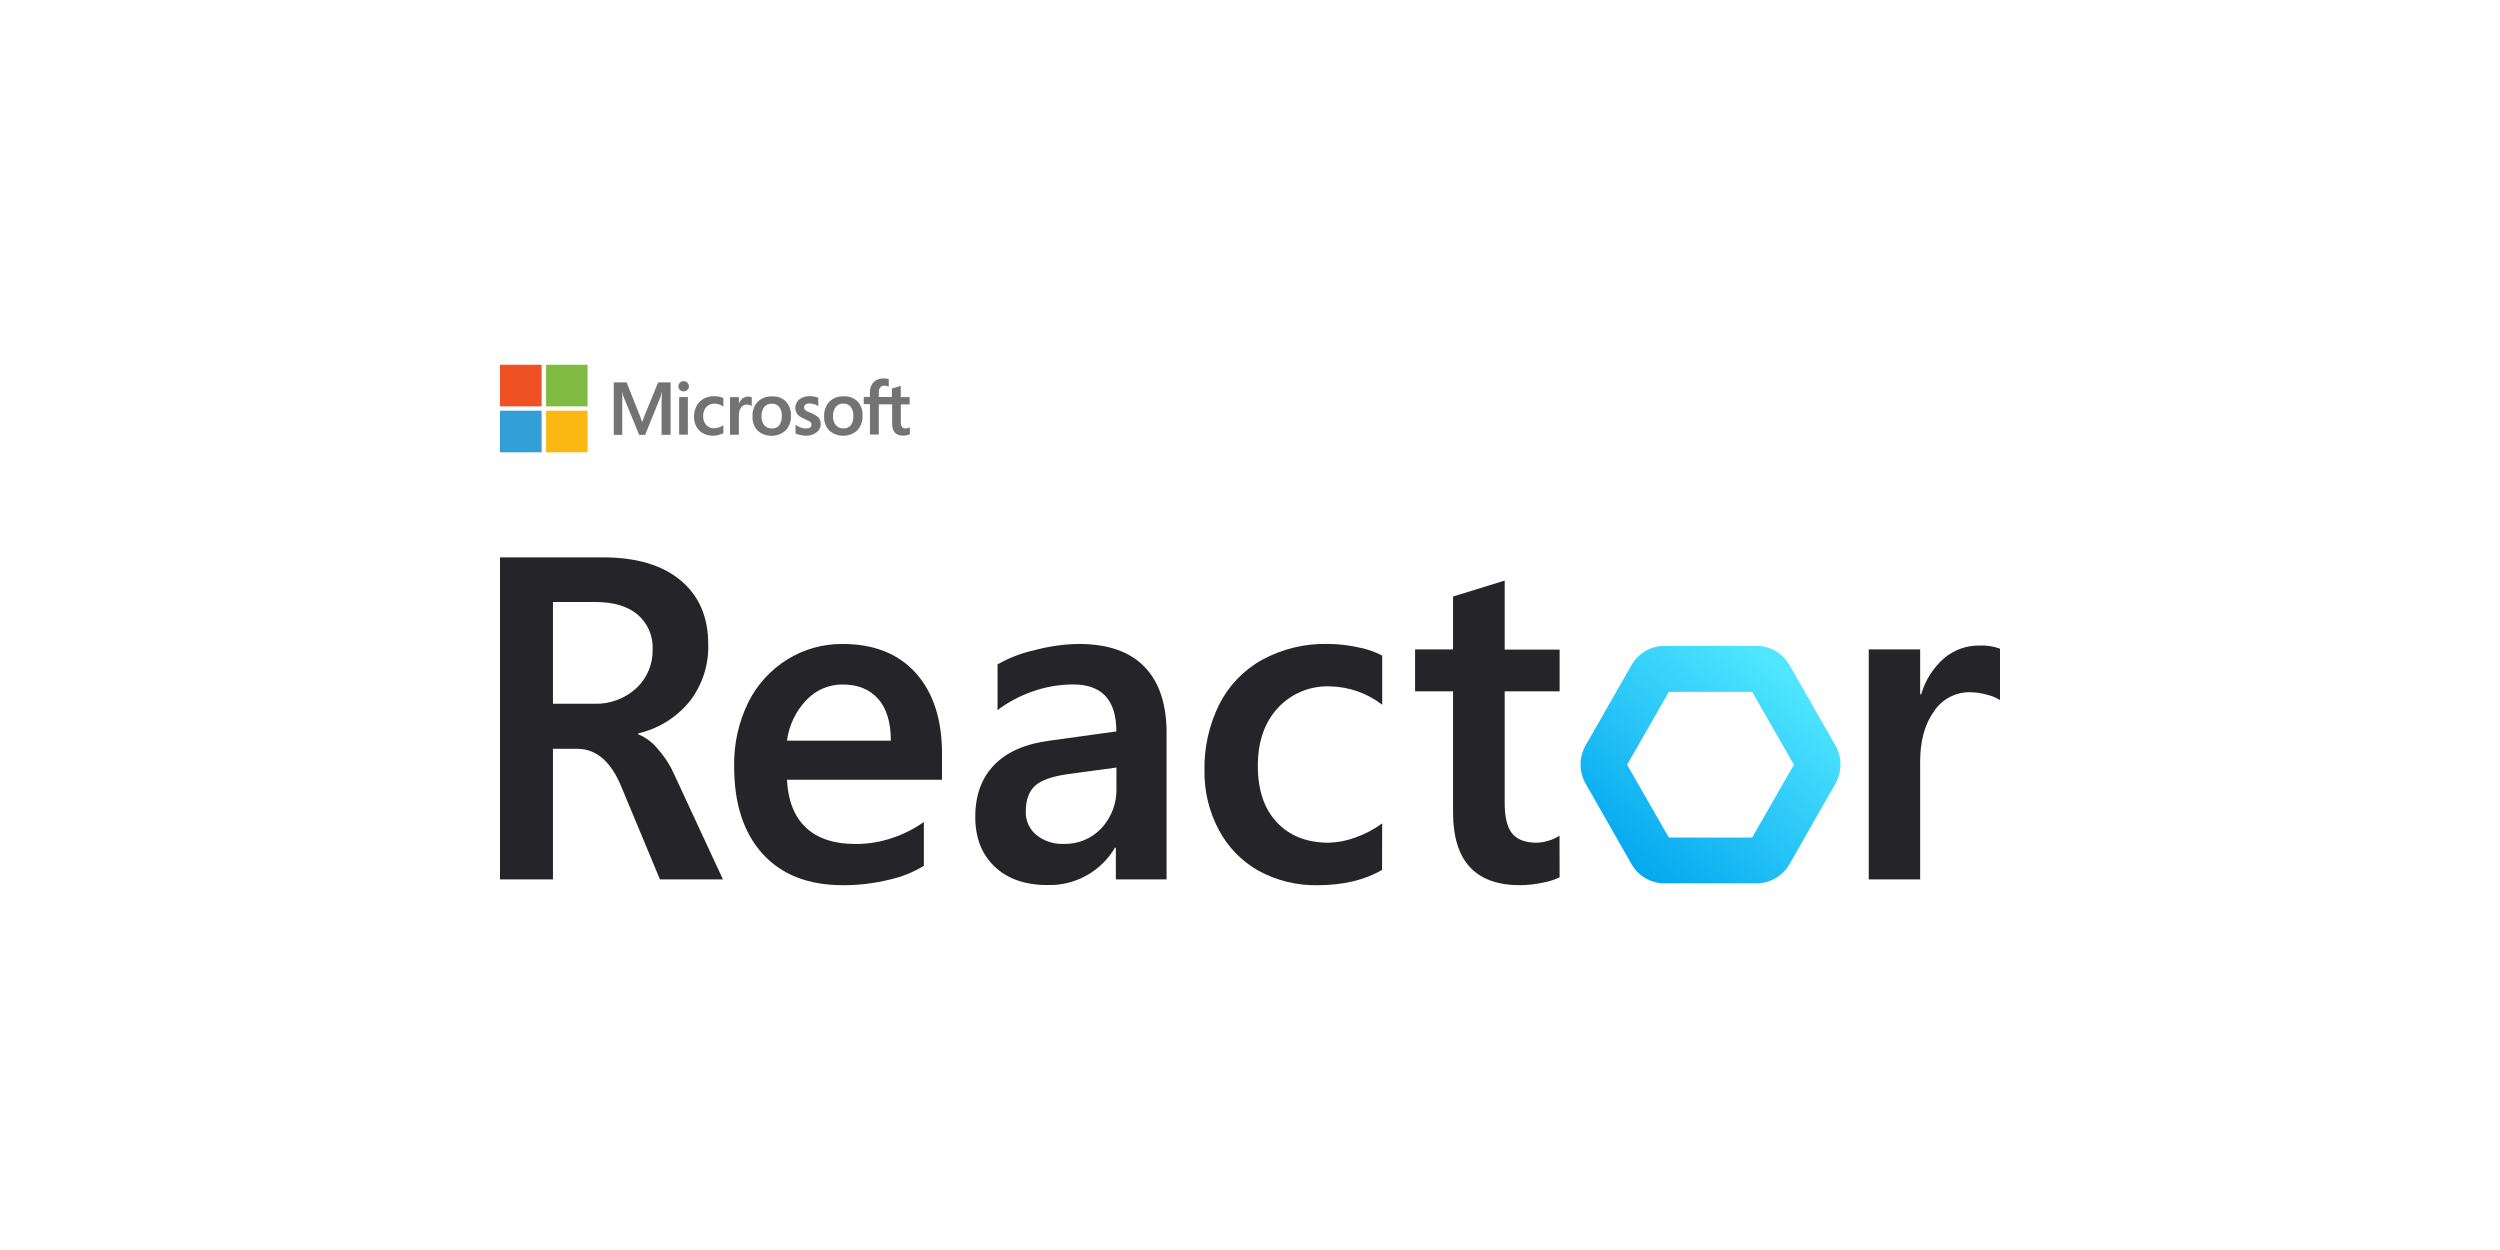
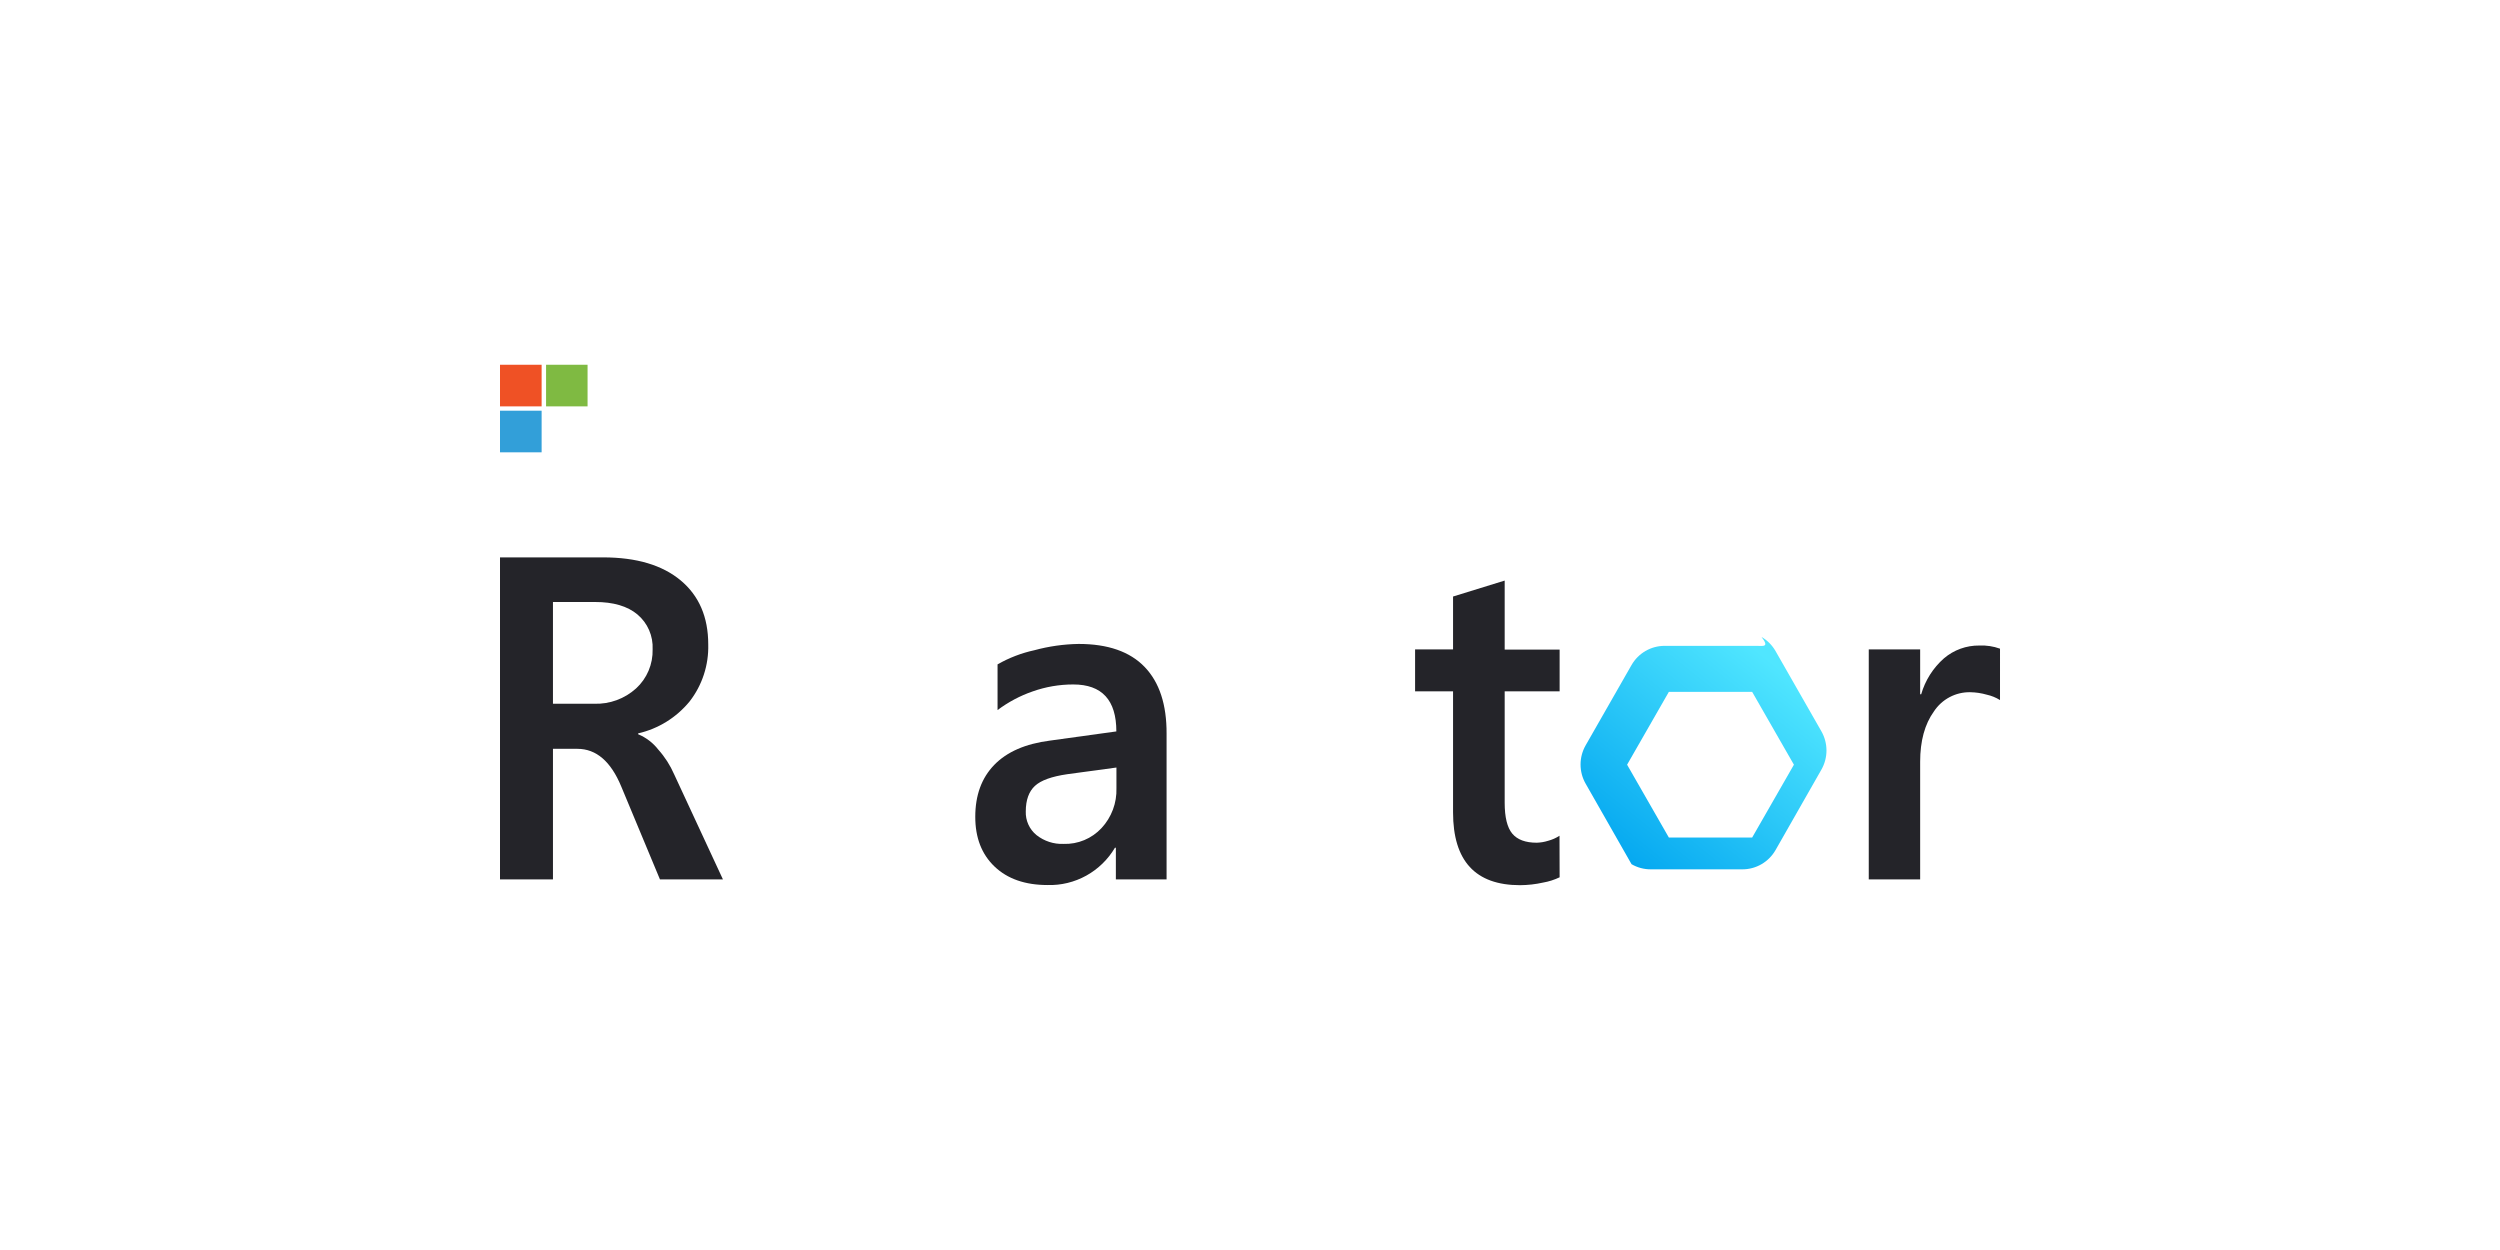
<svg xmlns="http://www.w3.org/2000/svg" version="1.1" id="Layer_1" x="0px" y="0px" viewBox="0 0 500 250" style="enable-background:new 0 0 500 250;" xml:space="preserve">
  <style type="text/css">
	.st0{fill:#242429;}
	.st1{fill:url(#SVGID_1_);}
	.st2{fill:#737374;}
	.st3{fill:#EF5125;}
	.st4{fill:#7FBA42;}
	.st5{fill:#329FD9;}
	.st6{fill:#FCB713;}
</style>
  <g>
    <path class="st0" d="M131.99,175.88l-7.737-18.57c-2.081-5.03-5.004-7.544-8.77-7.544   h-4.89v26.114H100v-64.404h20.6c6.672,0,11.848,1.533,15.528,4.6   c3.68,3.067,5.52,7.335,5.52,12.804c0.114,4.119-1.199,8.148-3.713,11.393   c-2.638,3.227-6.262,5.478-10.304,6.402v0.176   c1.582,0.653,2.968,1.71,4.024,3.067c1.318,1.47,2.392,3.145,3.181,4.961   l9.749,21H131.99z M130.524,129.877c0.064-1.322-0.176-2.642-0.703-3.854   c-0.527-1.212-1.326-2.284-2.334-3.131c-1.994-1.666-4.819-2.497-8.474-2.492   h-8.421v20.349h8.276c3.071,0.102,6.063-0.996,8.352-3.067   c1.075-0.984,1.926-2.191,2.496-3.538   C130.287,132.797,130.562,131.341,130.524,129.877z" />
-     <path class="st0" d="M157.393,155.945c0.208,4.196,1.473,7.389,3.797,9.576   c2.323,2.188,5.631,3.279,9.924,3.274c2.526,0.011,5.037-0.406,7.426-1.234   c2.22-0.743,4.32-1.81,6.234-3.166v8.763c-2.148,1.309-4.496,2.249-6.948,2.784   c-3.022,0.741-6.123,1.109-9.233,1.096c-6.92,0-12.275-2.09-16.067-6.271   c-3.791-4.181-5.69-9.983-5.695-17.405c-0.101-4.466,0.868-8.89,2.825-12.896   c1.769-3.552,4.489-6.533,7.851-8.603c3.313-2.044,7.128-3.107,11.01-3.067   c6.287,0,11.174,1.945,14.662,5.835c3.488,3.89,5.23,9.282,5.225,16.178v5.137   H157.393z M178.167,148.132c0-3.655-0.845-6.44-2.536-8.357   c-1.691-1.917-4.062-2.875-7.115-2.875c-1.356-0.011-2.7,0.261-3.948,0.798   c-1.248,0.537-2.372,1.328-3.304,2.323c-2.116,2.217-3.473,5.06-3.872,8.112   H178.167z" />
    <path class="st0" d="M223.173,175.88v-6.333h-0.183c-1.386,2.342-3.366,4.267-5.735,5.579   c-2.369,1.311-5.042,1.961-7.742,1.881c-4.48,0-8.011-1.229-10.593-3.688   c-2.582-2.458-3.87-5.781-3.865-9.967c0-4.309,1.266-7.767,3.797-10.374   c2.53-2.607,6.236-4.225,11.116-4.853l13.303-1.84   c0-6.267-2.875-9.397-8.625-9.392c-2.767-0.002-5.514,0.469-8.125,1.395   c-2.512,0.87-4.877,2.127-7.009,3.726v-9.139   c2.3-1.314,4.783-2.268,7.366-2.829c2.889-0.787,5.862-1.21,8.853-1.257   c5.847,0,10.246,1.533,13.197,4.6c2.952,3.067,4.415,7.519,4.389,13.356v29.135   H223.173z M205.155,162.271c-0.033,0.902,0.143,1.801,0.513,2.624   c0.37,0.822,0.925,1.546,1.62,2.115c1.544,1.222,3.469,1.849,5.43,1.77   c1.416,0.048,2.825-0.211,4.134-0.757c1.309-0.546,2.489-1.367,3.458-2.41   c0.991-1.066,1.763-2.32,2.274-3.688c0.511-1.368,0.75-2.825,0.703-4.286v-4.133   l-9.834,1.334c-3.113,0.453-5.27,1.227-6.469,2.339   c-1.2,1.111-1.83,2.814-1.83,5.121V162.271z" />
-     <path class="st0" d="M276.413,173.979c-3.503,2.044-7.819,3.066-12.947,3.066   c-4.087,0.071-8.124-0.919-11.724-2.875c-3.386-1.894-6.158-4.739-7.98-8.188   c-1.94-3.643-2.928-7.725-2.87-11.861c-0.093-4.594,0.924-9.141,2.961-13.249   c1.911-3.775,4.904-6.882,8.588-8.917c4.007-2.177,8.503-3.268,13.052-3.167   c2.019,0.008,4.031,0.227,6.006,0.652c1.722,0.305,3.389,0.871,4.943,1.679   v9.837c-3.017-2.336-6.7-3.627-10.502-3.68   c-1.938-0.073-3.868,0.276-5.661,1.023c-1.793,0.747-3.404,1.876-4.726,3.309   c-2.657,2.888-3.987,6.745-3.987,11.57c0,4.825,1.266,8.585,3.797,11.278   c2.531,2.72,5.989,4.081,10.372,4.087c1.816-0.043,3.613-0.393,5.316-1.035   c1.923-0.668,3.738-1.622,5.383-2.829L276.413,173.979z" />
    <path class="st0" d="M311.924,175.458c-1.051,0.504-2.165,0.86-3.311,1.058   c-1.514,0.338-3.059,0.512-4.609,0.521c-8.929,0-13.394-4.856-13.394-14.568   V138.265h-7.593v-8.388h7.593v-10.573l10.326-3.189v13.801h10.988v8.357h-10.988   v22.274c0,2.908,0.507,4.968,1.519,6.179c1.012,1.211,2.643,1.817,4.89,1.817   c0.773-0.022,1.539-0.151,2.278-0.384c0.808-0.212,1.577-0.554,2.278-1.012   L311.924,175.458z" />
    <path class="st0" d="M400,140.013c-0.811-0.504-1.698-0.867-2.628-1.073   c-1.084-0.312-2.205-0.48-3.333-0.498c-1.43-0.026-2.844,0.311-4.111,0.981   s-2.347,1.651-3.14,2.853c-1.838,2.556-2.757,5.911-2.757,10.067v23.538h-10.28   v-46.003h10.28v8.971h0.206c0.808-2.785,2.389-5.278,4.556-7.184   c1.975-1.683,4.484-2.592,7.069-2.561c1.407-0.063,2.812,0.151,4.139,0.629   V140.013z" />
    <linearGradient id="SVGID_1_" gradientUnits="userSpaceOnUse" x1="323.95" y1="74.247" x2="356.922" y2="115.237" gradientTransform="matrix(1 0 0 -1 0 249.732)">
      <stop offset="0" style="stop-color:#00A4EF" />
      <stop offset="1" style="stop-color:#50E6FF" />
    </linearGradient>
-     <path class="st1" d="M350.431,138.372l8.352,14.568l-8.352,14.568h-16.659l-8.352-14.568   l8.352-14.568H350.431z M351.289,129.171h-18.375   c-1.337-0.001-2.651,0.352-3.811,1.025c-1.159,0.673-2.123,1.641-2.795,2.809   l-9.18,16.063c-0.666,1.166-1.017,2.488-1.017,3.834   c0,1.346,0.351,2.668,1.017,3.833l9.18,16.102   c0.673,1.166,1.637,2.134,2.797,2.807c1.159,0.673,2.472,1.027,3.809,1.027   h18.375c1.337,0,2.651-0.354,3.81-1.027c1.159-0.673,2.123-1.64,2.796-2.807   l9.18-16.102c0.666-1.166,1.017-2.487,1.017-3.833   c0-1.346-0.351-2.668-1.017-3.834l-9.18-16.063   c-0.671-1.167-1.635-2.136-2.795-2.809   C353.941,129.523,352.626,129.17,351.289,129.171z" />
-     <path class="st2" d="M128.943,83.037l-0.512,1.387h-0.02   c-0.123-0.463-0.28-0.917-0.471-1.357l-2.621-6.593h-2.56v10.494h1.694v-6.466   c0-0.41,0-0.87,0-1.444c0-0.282-0.041-0.512-0.051-0.66h0.041   c0.059,0.304,0.141,0.604,0.246,0.896l3.148,7.679h1.193l3.123-7.725   c0.083-0.271,0.151-0.546,0.205-0.824h0.041   c-0.041,0.773-0.067,1.464-0.082,1.884v6.655h1.807V76.474h-2.493L128.943,83.037z    M135.833,79.412h1.741v7.525h-1.741V79.412z M136.729,76.238   c-0.279-0.004-0.547,0.103-0.747,0.297c-0.096,0.095-0.172,0.208-0.224,0.333   c-0.052,0.125-0.079,0.259-0.079,0.394c0,0.135,0.027,0.269,0.079,0.394   c0.052,0.125,0.128,0.238,0.224,0.333c0.099,0.096,0.216,0.17,0.345,0.219   c0.128,0.049,0.265,0.072,0.403,0.067c0.276,0.001,0.543-0.102,0.747-0.287   c0.099-0.092,0.179-0.204,0.232-0.328c0.054-0.124,0.081-0.258,0.08-0.394   c-0.001-0.137-0.028-0.272-0.082-0.398c-0.054-0.126-0.132-0.239-0.23-0.334   c-0.098-0.097-0.215-0.174-0.343-0.225   C137.004,76.259,136.867,76.235,136.729,76.238z M143.855,79.346   c-0.327-0.069-0.659-0.105-0.993-0.107c-0.747-0.02-1.487,0.156-2.145,0.512   c-0.599,0.339-1.088,0.844-1.408,1.454c-0.346,0.671-0.522,1.416-0.512,2.17   c-0.007,0.678,0.157,1.347,0.476,1.945c0.302,0.569,0.765,1.035,1.331,1.341   c0.595,0.324,1.263,0.488,1.94,0.476c0.742,0.019,1.477-0.158,2.13-0.512   v-1.628l-0.067,0.056c-0.259,0.193-0.548,0.344-0.855,0.445   c-0.271,0.1-0.556,0.155-0.845,0.164c-0.306,0.02-0.614-0.028-0.9-0.14   c-0.286-0.112-0.543-0.287-0.754-0.51c-0.429-0.491-0.649-1.13-0.614-1.781   c-0.04-0.669,0.184-1.327,0.625-1.833c0.214-0.223,0.472-0.398,0.757-0.515   c0.286-0.116,0.593-0.171,0.901-0.161c0.607,0.009,1.196,0.208,1.684,0.568   l0.067,0.056v-1.725c-0.269-0.12-0.551-0.211-0.84-0.271L143.855,79.346z    M149.66,79.3c-0.436-0.005-0.86,0.144-1.198,0.42   c-0.308,0.279-0.54,0.631-0.676,1.024v-1.321h-1.781v7.525h1.766v-3.844   c-0.03-0.562,0.122-1.119,0.435-1.587c0.124-0.19,0.293-0.346,0.492-0.453   c0.2-0.107,0.423-0.163,0.649-0.161c0.172,0.012,0.343,0.036,0.512,0.072   c0.149,0.033,0.291,0.092,0.42,0.174l0.072,0.056v-1.766h-0.041   c-0.209-0.092-0.437-0.133-0.665-0.118L149.66,79.3z M154.446,79.279   c-0.535-0.03-1.07,0.051-1.572,0.238c-0.502,0.187-0.96,0.475-1.346,0.847   c-0.359,0.4-0.635,0.868-0.811,1.376c-0.176,0.508-0.248,1.046-0.213,1.583   c-0.025,0.513,0.053,1.026,0.229,1.508c0.176,0.483,0.446,0.925,0.795,1.302   c0.785,0.678,1.791,1.046,2.828,1.034c1.037-0.012,2.034-0.404,2.803-1.1   c0.714-0.801,1.082-1.852,1.024-2.923c0.058-1.04-0.299-2.06-0.993-2.836   c-0.359-0.354-0.79-0.629-1.263-0.805s-0.978-0.251-1.481-0.219V79.279z    M155.859,85.064c-0.179,0.214-0.407,0.382-0.664,0.491   c-0.257,0.109-0.537,0.154-0.815,0.134c-0.289,0.019-0.578-0.03-0.845-0.143   c-0.267-0.113-0.503-0.287-0.691-0.508c-0.392-0.518-0.585-1.159-0.543-1.807   c-0.039-0.659,0.153-1.31,0.543-1.843c0.185-0.217,0.418-0.389,0.679-0.502   c0.262-0.114,0.546-0.166,0.831-0.153c0.276-0.015,0.551,0.034,0.805,0.142   c0.254,0.108,0.479,0.273,0.659,0.483c0.391,0.528,0.583,1.177,0.543,1.833   c0.034,0.663-0.145,1.32-0.512,1.874H155.859z M162.11,82.566   c-0.383-0.133-0.745-0.319-1.075-0.553c-0.07-0.077-0.124-0.168-0.16-0.266   c-0.035-0.098-0.051-0.203-0.045-0.307c-0.002-0.107,0.023-0.214,0.073-0.309   c0.05-0.095,0.124-0.176,0.214-0.234c0.231-0.146,0.5-0.217,0.773-0.205   c0.309,0.005,0.615,0.052,0.911,0.138c0.283,0.073,0.55,0.198,0.788,0.369   l0.067,0.051v-1.705h-0.041c-0.259-0.1-0.526-0.177-0.799-0.23   c-0.287-0.051-0.578-0.079-0.87-0.082c-0.748-0.036-1.484,0.194-2.078,0.65   c-0.256,0.193-0.462,0.444-0.601,0.732c-0.139,0.289-0.207,0.606-0.198,0.926   c-0.016,0.309,0.04,0.617,0.164,0.899c0.125,0.283,0.314,0.532,0.552,0.729   c0.333,0.25,0.698,0.455,1.085,0.609c0.311,0.126,0.615,0.268,0.911,0.425   c0.15,0.089,0.288,0.198,0.41,0.322c0.075,0.127,0.112,0.273,0.107,0.42   c0,0.512-0.379,0.747-1.157,0.747c-0.332-0.004-0.66-0.062-0.973-0.174   c-0.354-0.123-0.688-0.295-0.993-0.512l-0.067-0.056v1.761h0.041   c0.306,0.13,0.623,0.231,0.947,0.302c0.337,0.069,0.68,0.11,1.024,0.123   c0.784,0.05,1.559-0.183,2.186-0.655c0.266-0.197,0.481-0.455,0.625-0.753   s0.215-0.626,0.204-0.957c0.017-0.469-0.137-0.928-0.435-1.29   c-0.473-0.398-1.01-0.715-1.587-0.937L162.11,82.566z M168.77,79.264   c-0.535-0.03-1.07,0.051-1.572,0.238c-0.502,0.187-0.96,0.475-1.346,0.847   c-0.72,0.812-1.088,1.876-1.024,2.959c-0.025,0.513,0.053,1.026,0.229,1.508   c0.176,0.483,0.446,0.925,0.795,1.302c0.785,0.678,1.791,1.046,2.828,1.034   c1.037-0.012,2.034-0.404,2.803-1.1c0.714-0.801,1.082-1.852,1.024-2.923   c0.058-1.04-0.299-2.06-0.993-2.836c-0.359-0.354-0.79-0.629-1.263-0.805   c-0.473-0.176-0.978-0.251-1.481-0.219V79.264z M170.173,85.048   c-0.18,0.213-0.408,0.381-0.665,0.49c-0.257,0.109-0.536,0.155-0.815,0.135   c-0.289,0.022-0.58-0.025-0.847-0.138s-0.503-0.289-0.689-0.512   c-0.396-0.516-0.591-1.158-0.548-1.807c-0.038-0.659,0.156-1.311,0.548-1.843   c0.184-0.217,0.415-0.389,0.676-0.503c0.261-0.114,0.545-0.166,0.829-0.152   c0.275-0.013,0.55,0.036,0.804,0.145s0.479,0.272,0.66,0.48   c0.391,0.528,0.583,1.177,0.543,1.833c0.044,0.664-0.136,1.324-0.512,1.874   H170.173z M181.931,80.881v-1.454h-1.781v-2.237h-0.051l-1.684,0.512h-0.041v1.694   h-2.611v-0.947c-0.023-0.357,0.084-0.71,0.302-0.993   c0.106-0.111,0.234-0.197,0.376-0.252c0.142-0.056,0.295-0.08,0.448-0.07   c0.272,0.003,0.54,0.062,0.788,0.174l0.067,0.041v-1.536h-0.041   c-0.32-0.099-0.653-0.146-0.988-0.138c-0.49-0.002-0.974,0.11-1.413,0.328   c-0.409,0.219-0.743,0.554-0.962,0.962c-0.238,0.427-0.36,0.909-0.353,1.398   v1.024h-1.234v1.444h1.234v6.082h1.776v-6.046h2.662v3.87   c0,1.587,0.747,2.391,2.242,2.391c0.249-0.007,0.498-0.034,0.742-0.082   c0.193-0.036,0.38-0.096,0.558-0.179v-1.454l-0.066,0.056   c-0.113,0.073-0.238,0.126-0.369,0.159c-0.114,0.036-0.233,0.055-0.353,0.056   c-0.142,0.015-0.286-0.003-0.42-0.053c-0.134-0.05-0.255-0.13-0.353-0.233   c-0.192-0.282-0.279-0.623-0.246-0.962v-3.558L181.931,80.881z" />
+     <path class="st1" d="M350.431,138.372l8.352,14.568l-8.352,14.568h-16.659l-8.352-14.568   l8.352-14.568H350.431z M351.289,129.171h-18.375   c-1.337-0.001-2.651,0.352-3.811,1.025c-1.159,0.673-2.123,1.641-2.795,2.809   l-9.18,16.063c-0.666,1.166-1.017,2.488-1.017,3.834   c0,1.346,0.351,2.668,1.017,3.833l9.18,16.102   c1.159,0.673,2.472,1.027,3.809,1.027   h18.375c1.337,0,2.651-0.354,3.81-1.027c1.159-0.673,2.123-1.64,2.796-2.807   l9.18-16.102c0.666-1.166,1.017-2.487,1.017-3.833   c0-1.346-0.351-2.668-1.017-3.834l-9.18-16.063   c-0.671-1.167-1.635-2.136-2.795-2.809   C353.941,129.523,352.626,129.17,351.289,129.171z" />
    <path class="st3" d="M100,72.951h8.324v8.324H100V72.951z" />
    <path class="st4" d="M109.215,72.951h8.298v8.324h-8.298V72.951z" />
    <path class="st5" d="M100,82.14h8.324v8.324H100V82.14z" />
-     <path class="st6" d="M109.215,82.14h8.298v8.324h-8.298V82.14z" />
  </g>
</svg>